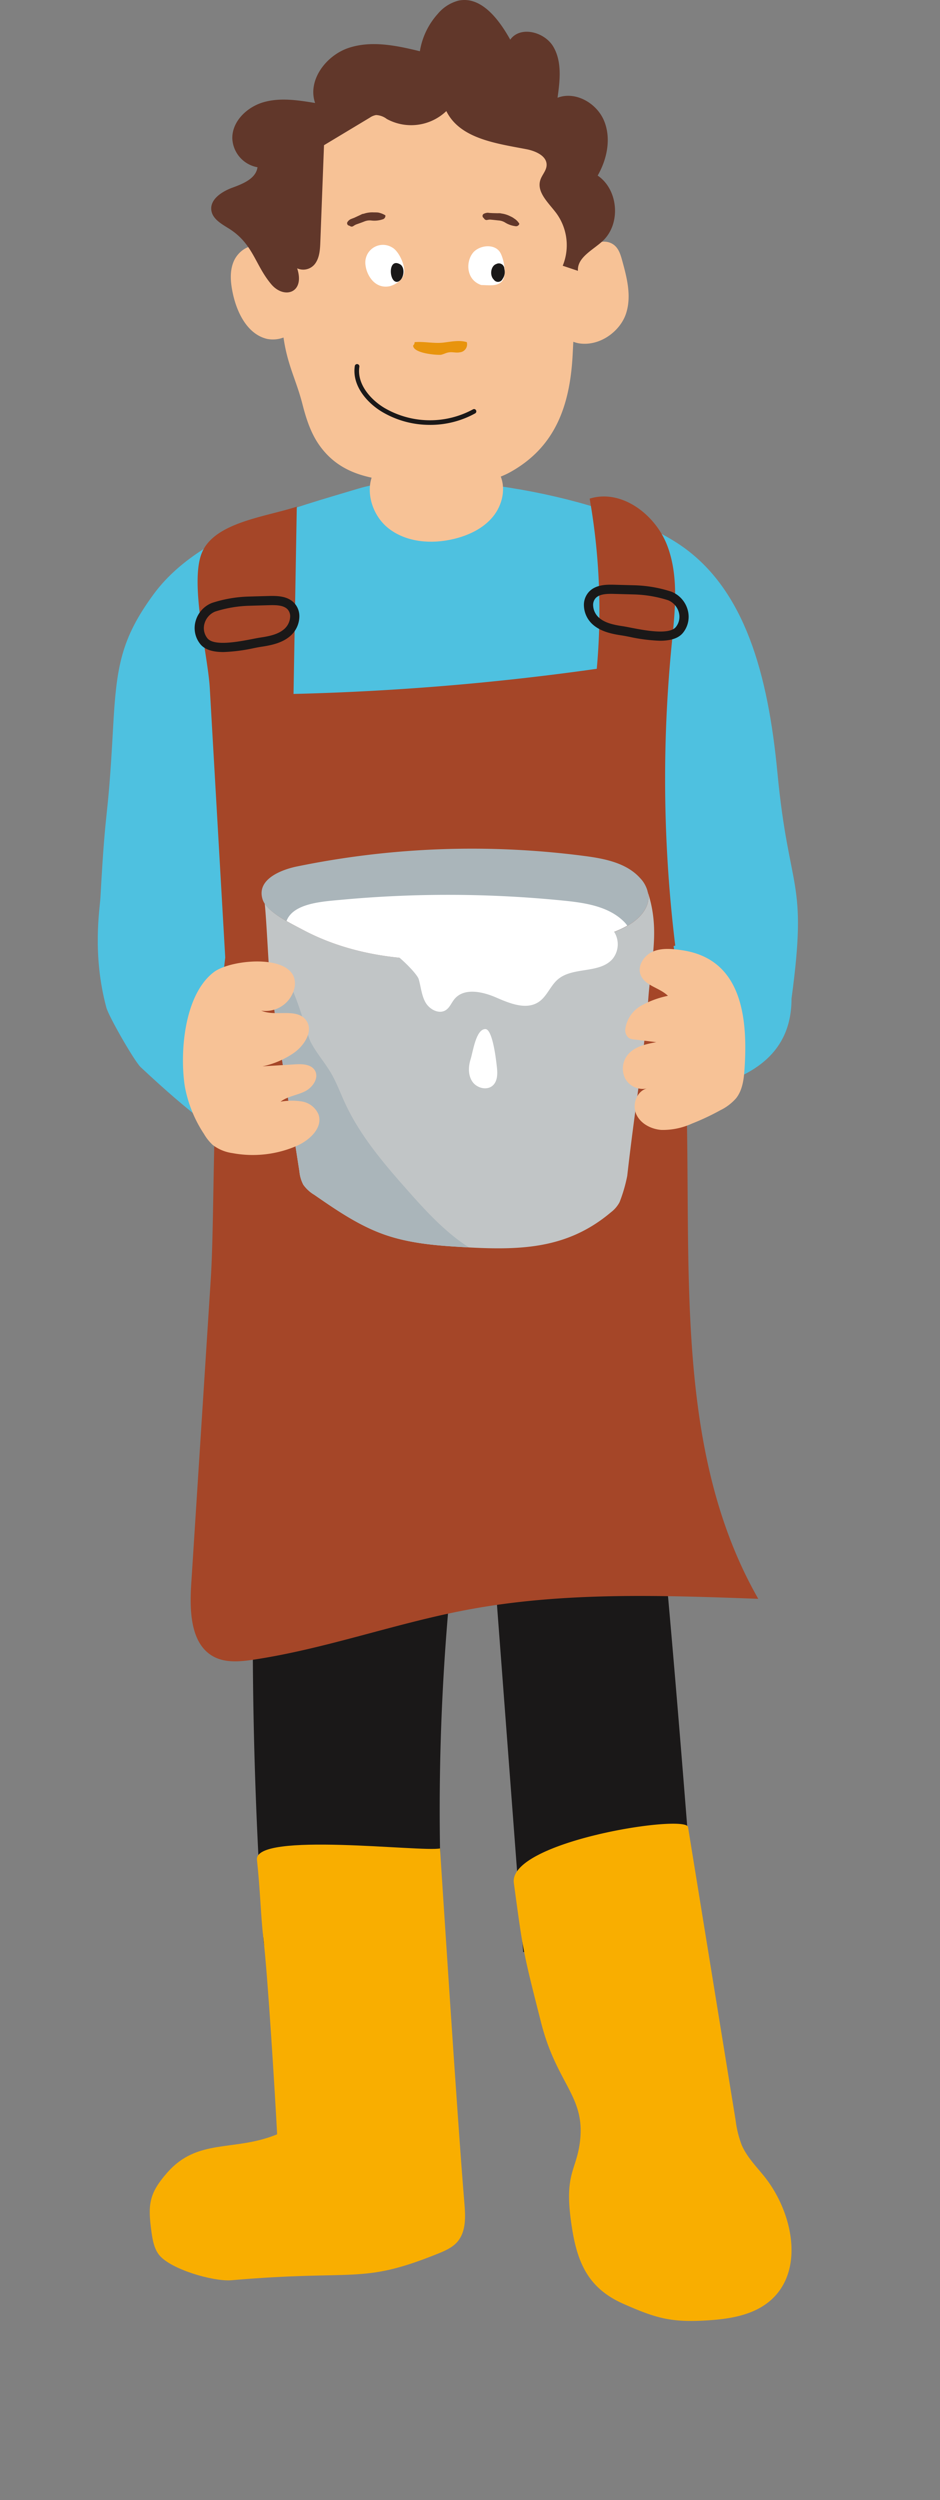
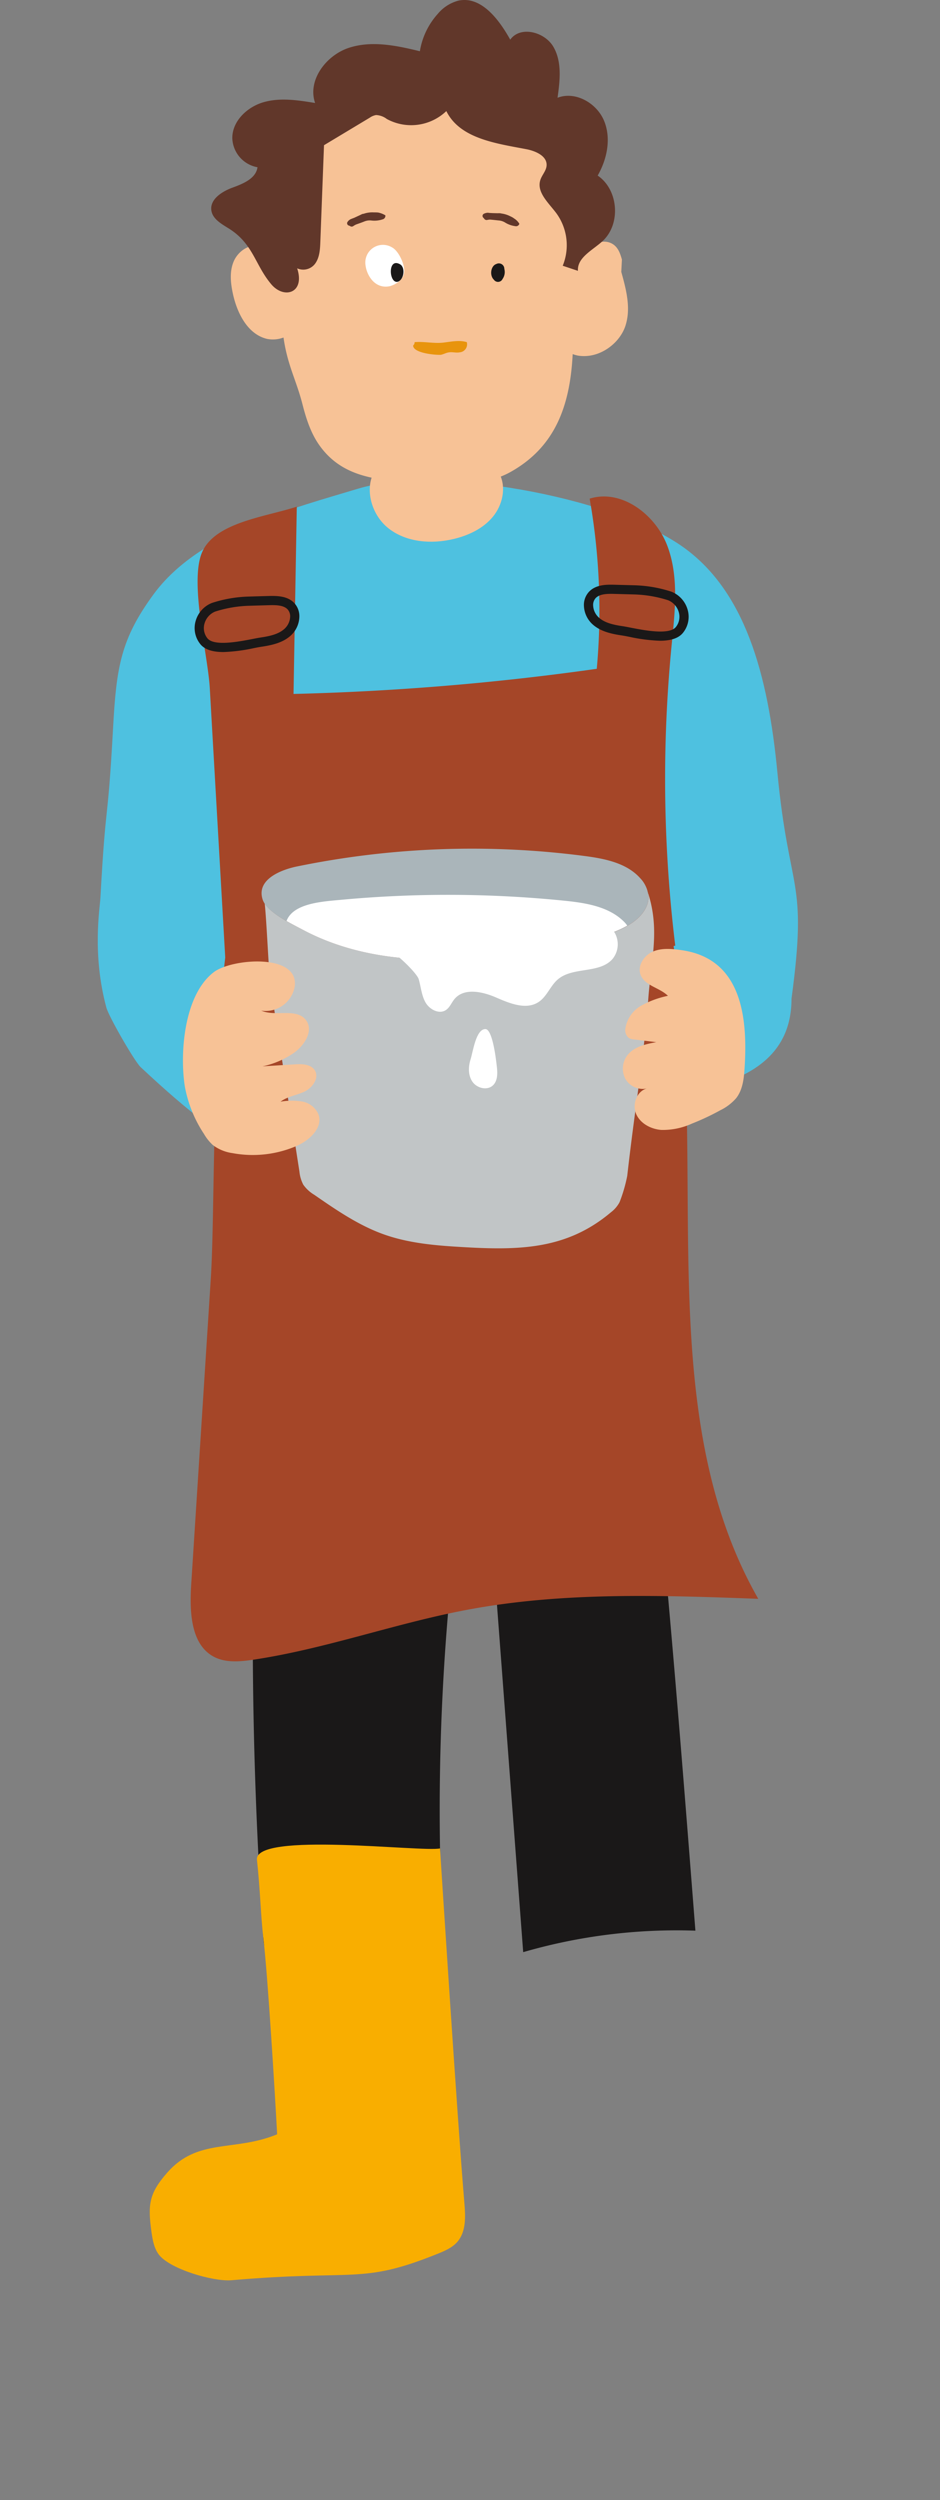
<svg xmlns="http://www.w3.org/2000/svg" id="Groupe_668" data-name="Groupe 668" width="274.881" height="730.322" viewBox="0 0 274.881 730.322">
  <rect x="0" y="0" width="274.881" height="730.322" fill="#808080" stroke="none" />
  <defs>
    <clipPath id="clip-path">
      <rect id="Rectangle_68" data-name="Rectangle 68" width="274.881" height="730.322" fill="none" />
    </clipPath>
  </defs>
  <g id="Groupe_667" data-name="Groupe 667" clip-path="url(#clip-path)">
    <path id="Tracé_2901" data-name="Tracé 2901" d="M47.581,433.117c.128,1.849.367,3.914,1.8,5.09,1.213,1,2.919,1.047,4.488,1.05l36.064.063c3.238.007,6.984-.233,8.887-2.851,1.379-1.9,1.307-4.449,1.189-6.791a678.237,678.237,0,0,1,10.92-159.7q6.324,83.678,12.648,167.357a161.055,161.055,0,0,1,50.358-6.276c-5.52-70.575-11.045-141.186-20.255-211.373-.5-3.824-1.106-7.864-3.55-10.849-2.287-2.791-5.832-4.206-9.3-5.206-24.16-6.972-48.925,1.286-70.566,12.09-25.9,12.929-21.957,25.534-23.57,53.121a1288.233,1288.233,0,0,0,.889,164.277" transform="translate(29.419 132.931)" fill="#1a1818" />
    <path id="Tracé_2902" data-name="Tracé 2902" d="M33.548,117.7c-9.588,13.055-10.891,21.278-11.854,38.951-1.641,30.089-2.06,19.549-3.7,49.637-.174,3.181-2.477,16.592,1.734,32.172.721,2.673,8.249,15.731,10.017,17.386,28.947,27.113,41.993,32.067,66.422,29.9,19.728-1.753,38.592-10.319,57.8-16.226,21.736-6.686,66.118-1.985,66.118-33.712,4.809-35.516-.719-30.24-4.13-66.008-2.741-28.748-9.5-53.5-28.245-66.344-21.127-14.472-71.727-23.432-94.324-16.6C74.709,92.5,46.912,99.505,33.548,117.7" transform="translate(11.379 55.882)" fill="#4ec1e0" />
    <path id="Tracé_2903" data-name="Tracé 2903" d="M174.779,218.647l.488-.143a401.422,401.422,0,0,1-1.066-87.66c.952-9.741,2.211-19.9-1.223-29.062s-13.389-16.754-22.735-13.846a188.6,188.6,0,0,1,2.076,49.71,763.685,763.685,0,0,1-88.676,7.346q.478-27.354.955-54.707c-9.155,2.993-23.932,4.555-27.7,13.337-3.748,8.733,1.7,29.947,2.256,39.644q2.258,39.36,4.518,78.717c-3.982,33.492-3.005,74.817-4.221,93.789q-2.858,44.587-5.718,89.174c-.488,7.6-.272,16.784,5.726,20.781,3.59,2.394,8.143,2.023,12.323,1.4,21.087-3.133,41.431-10.585,62.4-14.55,28.1-5.314,56.852-4.291,85.362-3.251-31.55-55.192-14.281-126.742-24.765-190.685" transform="translate(22.192 57.724)" fill="#a54628" />
-     <path id="Tracé_2904" data-name="Tracé 2904" d="M155,67.48c-.5-1.787-1.15-3.763-3.017-4.716-3.045-1.557-6.892.674-8.942,3.125-.41.49-.683,1.05-1.042,1.568q.239-4.747.48-9.492c.294-5.816.563-11.813-1.424-17.286-2.083-5.743-6.442-10.334-10.871-14.543A59.412,59.412,0,0,0,118.4,16.915c-15.6-8.675-36.557-3.537-48.88,9.384C58.638,37.7,54.8,53.107,54.552,69.084c-1.342-2.487-3.038-4.954-5.734-5.528-3.085-.656-6.213,1.678-7.4,4.6s-.847,6.234-.178,9.317c1.239,5.7,4.334,11.862,10.013,13.188a8.819,8.819,0,0,0,4.787-.407c1.186,8.226,3.7,12.286,5.553,19.527,1.078,4.213,2.439,8.442,4.964,11.984,7.246,10.165,18.65,10.268,31.112,11,8.455.493,17.444.872,24.829-3.274,13.073-7.339,17.348-19.422,18.105-34.394q.092-1.8.183-3.6a10.663,10.663,0,0,0,1.458.425c6.228,1.078,12.241-3.482,13.945-8.625s.259-10.61-1.188-15.809" transform="translate(26.865 8.344)" fill="#f7c296" />
+     <path id="Tracé_2904" data-name="Tracé 2904" d="M155,67.48c-.5-1.787-1.15-3.763-3.017-4.716-3.045-1.557-6.892.674-8.942,3.125-.41.49-.683,1.05-1.042,1.568q.239-4.747.48-9.492c.294-5.816.563-11.813-1.424-17.286-2.083-5.743-6.442-10.334-10.871-14.543A59.412,59.412,0,0,0,118.4,16.915c-15.6-8.675-36.557-3.537-48.88,9.384C58.638,37.7,54.8,53.107,54.552,69.084c-1.342-2.487-3.038-4.954-5.734-5.528-3.085-.656-6.213,1.678-7.4,4.6s-.847,6.234-.178,9.317c1.239,5.7,4.334,11.862,10.013,13.188a8.819,8.819,0,0,0,4.787-.407c1.186,8.226,3.7,12.286,5.553,19.527,1.078,4.213,2.439,8.442,4.964,11.984,7.246,10.165,18.65,10.268,31.112,11,8.455.493,17.444.872,24.829-3.274,13.073-7.339,17.348-19.422,18.105-34.394a10.663,10.663,0,0,0,1.458.425c6.228,1.078,12.241-3.482,13.945-8.625s.259-10.61-1.188-15.809" transform="translate(26.865 8.344)" fill="#f7c296" />
    <path id="Tracé_2905" data-name="Tracé 2905" d="M67.677,76.864c1.209-1.769,1.332-4.042,1.414-6.185q.536-14.131,1.075-28.261l13.387-8.045a4.606,4.606,0,0,1,1.832-.766,5.532,5.532,0,0,1,3.141,1.151,14.91,14.91,0,0,0,17.412-2.307c3.969,8.065,14.565,9.442,23.4,11.133,2.739.525,6.12,2.01,5.917,4.792-.11,1.54-1.362,2.744-1.831,4.213-1.148,3.58,2.434,6.69,4.683,9.7a15.852,15.852,0,0,1,1.865,15.342l4.447,1.487c-.254-3.932,4.347-6.038,7.236-8.714,5.389-4.99,4.62-15.005-1.464-19.115,2.781-4.839,4.01-10.907,1.851-16.055s-8.374-8.683-13.585-6.676c.709-5.025,1.337-10.487-1.208-14.874s-9.69-6.234-12.625-2.095c-3.306-5.945-8.513-12.823-15.165-11.4a11.741,11.741,0,0,0-6,3.834A21.4,21.4,0,0,0,98.2,14.97c-6.821-1.666-14.08-3.186-20.756-1s-12.186,9.484-9.879,16.117c-4.977-.816-10.14-1.623-14.994-.256s-9.3,5.565-9.219,10.6a8.935,8.935,0,0,0,7.361,8.425c-.437,3.277-4.173,4.812-7.279,5.945s-6.694,3.42-6.206,6.691c.37,2.49,2.937,3.91,5.075,5.243,7.194,4.48,7.65,10.63,12.435,16.3,3.773,4.47,9.945,2.555,7.577-4.65a4.326,4.326,0,0,0,5.364-1.52" transform="translate(24.583 0)" fill="#61372a" />
    <path id="Tracé_2906" data-name="Tracé 2906" d="M64.364,49.015a5.157,5.157,0,0,1,7.826-5.183c1.874,1.04,3.665,4.932,3.477,7.013-.1,2.208-2.206,3.728-4.246,4.289-4.392.874-6.723-3.289-7.057-6.12" transform="translate(42.528 28.481)" fill="#fff" fill-rule="evenodd" />
-     <path id="Tracé_2907" data-name="Tracé 2907" d="M92.328,53.488c-1.4,1.686-4.2,1.145-6.12,1.145-4.62-1.583-4.578-7.264-2.081-9.783,1.957-1.874,5.89-2.289,7.535.125,1.145,1.748,2.145,6.723.666,8.513" transform="translate(54.509 28.63)" fill="#fff" fill-rule="evenodd" />
    <path id="Tracé_2908" data-name="Tracé 2908" d="M72.931,61.045a1.133,1.133,0,0,0,.229-.749c2.684-.229,5.371.4,8.1.166,2.269-.229,4.849-.874,7.16-.166a2.35,2.35,0,0,1-2.1,2.977c-.978.208-2.062-.146-3.018,0-.917.061-1.832.686-2.623.728-1.581.063-7.909-.5-7.95-2.706Z" transform="translate(48.082 39.652)" fill="#e8940d" />
    <path id="Tracé_2909" data-name="Tracé 2909" d="M87.963,46.489a1.6,1.6,0,0,1,2.351,1.435,3.518,3.518,0,0,1-.522,2.935,1.461,1.461,0,0,1-2.538.208c-1.332-1.248-.9-4.058.709-4.578" transform="translate(57.168 30.637)" fill="#1a1818" fill-rule="evenodd" />
    <path id="Tracé_2910" data-name="Tracé 2910" d="M70.913,51.7c-2.665.834-3.165-7.223.583-5.078,1.643.937,1.145,4.434-.583,5.078" transform="translate(45.488 30.584)" fill="#1a1818" fill-rule="evenodd" />
    <path id="Tracé_2911" data-name="Tracé 2911" d="M62.919,41.347a.813.813,0,0,1-.957,0c-.063-.063-.209-.063-.251-.125a.7.7,0,0,1-.457-1.125,2.289,2.289,0,0,1,1-.812c.312-.125.583-.228.874-.332l1.708-.791c.271-.125.5-.251.749-.354a3.6,3.6,0,0,0,.791-.188,7.815,7.815,0,0,1,2.52-.271c.457,0,.874,0,1.289.042a6.528,6.528,0,0,1,1.957.729c.166.083.208.186.146.4a1.067,1.067,0,0,1-.832.874,7.54,7.54,0,0,1-3.184.334,4.177,4.177,0,0,0-2.125.271c-.811.332-1.623.6-2.435.894a4.989,4.989,0,0,0-.791.458" transform="translate(40.4 24.694)" fill="#61372a" fill-rule="evenodd" />
    <path id="Tracé_2912" data-name="Tracé 2912" d="M95.592,40.889a.991.991,0,0,1-1.1.439,7.474,7.474,0,0,1-2.894-1.02,4.191,4.191,0,0,0-2-.646c-.811-.083-1.645-.188-2.477-.249a4.583,4.583,0,0,0-.9.125.853.853,0,0,1-.811-.4c-.042-.1-.125-.146-.188-.229a.711.711,0,0,1,.083-1.186,2.8,2.8,0,0,1,1.228-.312,6.525,6.525,0,0,0,.9.083c.6.042,1.186.042,1.832.061.271,0,.542-.02.791,0,.229.022.458.1.729.126a8.117,8.117,0,0,1,2.331.791A5.054,5.054,0,0,1,94.2,39.1a4.623,4.623,0,0,1,1.435,1.415c.1.125.063.249-.042.374" transform="translate(56.164 24.735)" fill="#61372a" fill-rule="evenodd" />
-     <path id="Tracé_2913" data-name="Tracé 2913" d="M84.488,81.784a27.274,27.274,0,0,1-14.009-3.8c-4.231-2.523-8.851-7.542-7.979-13.387a.67.67,0,0,1,.771-.566.68.68,0,0,1,.565.771c-.779,5.186,3.462,9.723,7.329,12.032a26.391,26.391,0,0,0,25.874.429.636.636,0,0,1,.909.259.659.659,0,0,1-.259.909,27.188,27.188,0,0,1-13.2,3.357" transform="translate(41.252 42.331)" fill="#1a1818" />
    <path id="Tracé_2914" data-name="Tracé 2914" d="M67.114,84.141c-3.927,5.376-1.786,13.617,3.449,17.73s12.57,4.663,19.045,3.118c4.342-1.035,8.613-3.03,11.462-6.467s3.99-8.5,2.005-12.5c-3.4-6.841-12.892-7.111-20.5-6.4Q74.287,80.4,66,81.174" transform="translate(43.037 52.465)" fill="#f7c296" />
    <path id="Tracé_2915" data-name="Tracé 2915" d="M42.665,121.186c-2.914,0-5.52-.6-6.9-2.523A7.423,7.423,0,0,1,34.594,112a7.991,7.991,0,0,1,4.733-5.158A38.037,38.037,0,0,1,50.1,104.978l5.9-.166c2.58-.065,5.483.037,7.4,2.06A5.676,5.676,0,0,1,64.883,111a7.714,7.714,0,0,1-2.43,5.3c-2.3,2.133-5.427,2.847-8.46,3.312-.659.091-1.485.249-2.422.435a49.6,49.6,0,0,1-8.905,1.141m-2.412-11.819h0a5.347,5.347,0,0,0-3.08,3.414,4.746,4.746,0,0,0,.761,4.3c1.817,2.505,9.166,1.076,13.127.316.983-.194,1.856-.36,2.533-.463,3.015-.445,5.362-1.066,7.022-2.606a5.1,5.1,0,0,0,1.578-3.424,3,3,0,0,0-.743-2.179c-1.159-1.226-3.284-1.281-5.381-1.226l-5.9.168a35.952,35.952,0,0,0-9.917,1.7" transform="translate(22.653 69.289)" fill="#1a1818" />
    <path id="Tracé_2916" data-name="Tracé 2916" d="M125.02,119.2a49.5,49.5,0,0,1-8.906-1.141c-.937-.186-1.762-.344-2.412-.435-3.043-.465-6.18-1.179-8.48-3.312a7.734,7.734,0,0,1-2.43-5.307,5.662,5.662,0,0,1,1.493-4.118c1.93-2.032,4.852-2.125,7.4-2.05l5.9.158a37.975,37.975,0,0,1,10.769,1.864,7.991,7.991,0,0,1,4.733,5.158,7.423,7.423,0,0,1-1.169,6.661c-1.392,1.92-4,2.523-6.9,2.523M110.678,105.5c-1.716,0-3.46.194-4.444,1.234a2.954,2.954,0,0,0-.743,2.179,5.038,5.038,0,0,0,1.568,3.424c1.661,1.54,4.017,2.161,7.042,2.606.668.1,1.54.269,2.523.463,3.952.761,11.318,2.2,13.127-.314a4.749,4.749,0,0,0,.761-4.306,5.347,5.347,0,0,0-3.08-3.414,35.952,35.952,0,0,0-9.917-1.7l-5.89-.158c-.316-.008-.631-.018-.947-.018" transform="translate(67.96 67.977)" fill="#1a1818" />
    <path id="Tracé_2917" data-name="Tracé 2917" d="M111.243,325.492s5.118,79.978,7.131,103.648c.332,3.919.52,8.311-2.058,11.281-1.53,1.761-3.777,2.689-5.942,3.558-22.319,8.952-23.476,4.487-60.1,7.656-5.314.46-18.2-3.274-21.333-7.595-1.356-1.87-1.758-4.248-2.078-6.535-1.108-7.937-.716-11.213,4.56-17.246,8.984-10.273,19.568-6.062,32.192-11.249-.588-11.072-2.728-46.423-4.043-57.431-.743-6.2-.9-14.038-1.861-22.733-.925-8.357,48.521-2.2,53.531-3.354" transform="translate(17.429 214.469)" fill="#f9ae00" />
-     <path id="Tracé_2918" data-name="Tracé 2918" d="M141.409,321.692l13.929,85.749a30.029,30.029,0,0,0,1.767,7.131c1.478,3.425,4.163,6.156,6.51,9.057,8.474,10.479,12.033,27.665,1.8,36.434-5,4.283-11.945,5.342-18.514,5.743-10.445.638-14.826-.618-24.4-4.847s-13.171-11.008-14.892-21.331c-2.758-16.54.992-17.1,2.145-25.66,1.841-13.638-6.678-16.939-11.309-35.14-5.243-20.6-5.243-20.6-7.975-40.818-1.638-12.115,50.3-20.211,50.938-16.318" transform="translate(59.791 212.039)" fill="#f9ae00" />
    <path id="Tracé_2919" data-name="Tracé 2919" d="M158.592,157.611c.115.349-.314-.894-.812-1.935a7.4,7.4,0,0,1,1.035,3.45c.028,3.216-2.389,5.964-5.078,7.729-4.43,2.91-9.771,4.017-14.972,5.048-15.6,3.088-31.413,6.012-47.307,5.329-11.56-.5-23.245-3.015-33.519-8.464-2.924-1.55-9.175-4.419-11.337-7.759.5,4.595,1.058,17.153,1.375,20.135.631,5.964,1.561,11.891,2.485,17.814q3.142,20.163,6.284,40.326a10.456,10.456,0,0,0,1.13,3.859,10.451,10.451,0,0,0,3.2,2.95c6.424,4.437,12.942,8.92,20.294,11.547,6.646,2.374,13.751,3.145,20.794,3.591,17.617,1.118,32.175,1.36,45.67-10.017a9,9,0,0,0,2.533-2.957,44.317,44.317,0,0,0,2.244-7.7c2.354-20.816,4.983-35.416,6.153-51.677.832-11.567,3.493-20.274-.173-31.275" transform="translate(30.811 102.927)" fill="#c1c5c6" />
    <path id="Tracé_2920" data-name="Tracé 2920" d="M56.371,154.445a254.457,254.457,0,0,1,84.033-3.076c5.954.776,12.371,2.023,16.367,6.5a8.639,8.639,0,0,1,2.409,5.51c.028,3.216-2.387,5.964-5.077,7.729-4.43,2.91-9.771,4.018-14.972,5.047-15.6,3.09-31.414,6.013-47.308,5.331-11.558-.5-23.245-3.015-33.519-8.464-3.256-1.728-10.7-5.09-11.944-8.92-1.942-5.969,5.613-8.753,10.01-9.658" transform="translate(30.445 98.673)" fill="#aab5ba" />
    <path id="Tracé_2921" data-name="Tracé 2921" d="M55.4,167.655c10.273,5.449,21.959,7.969,33.519,8.464,15.894.681,31.7-2.241,47.307-5.331,4.781-.947,9.646-2.025,13.847-4.44a7.637,7.637,0,0,0-.937-1.13c-4.487-4.479-11.273-5.522-17.58-6.156a338.425,338.425,0,0,0-65.039-.261c-5.523.512-14.117.97-16.078,6.2,1.87,1.066,3.723,2,4.962,2.656" transform="translate(33.348 104.042)" fill="#fff" />
    <path id="Tracé_2922" data-name="Tracé 2922" d="M78.485,179.126c.671,2.277.821,4.748,2,6.809s3.962,3.53,5.944,2.223c1.145-.754,1.641-2.161,2.518-3.216,2.8-3.362,8.171-2.2,12.183-.455s8.842,3.726,12.469,1.281c2.394-1.613,3.377-4.691,5.57-6.567,4.4-3.761,12.133-1.608,15.97-5.939a6.776,6.776,0,0,0-.314-8.994c-2.377-2.332-6.067-2.51-9.4-2.54-19.951-.173-40.494.038-58.945,7.633,2.4-.985,11.4,7.7,12.007,9.764" transform="translate(43.953 106.906)" fill="#fff" />
    <path id="Tracé_2923" data-name="Tracé 2923" d="M87.359,180.967c1.9,0,2.977,7.3,3.4,11.46.181,1.764.1,3.771-1.193,4.988-1.668,1.573-4.656.844-5.972-1.032s-1.254-4.425-.556-6.608,1.558-8.809,4.317-8.809" transform="translate(54.581 119.649)" fill="#fff" />
-     <path id="Tracé_2924" data-name="Tracé 2924" d="M80.721,247.5c6.646,2.374,13.753,3.145,20.794,3.591,1.415.09,2.781.158,4.158.231-6.381-4.043-11.846-9.809-16.934-15.525-7.309-8.218-14.678-16.63-19.3-26.613-1.357-2.934-2.468-5.99-4.1-8.779-1.827-3.12-4.276-5.854-5.937-9.065-1.641-3.181-6.861-26.981-11.821-18.51.618,5.346,1.4,10.673,2.233,15.989q3.14,20.163,6.283,40.326A10.456,10.456,0,0,0,57.227,233a10.476,10.476,0,0,0,3.2,2.95c6.422,4.437,12.942,8.922,20.293,11.547" transform="translate(31.459 113.07)" fill="#aab5ba" />
    <path id="Tracé_2925" data-name="Tracé 2925" d="M64.86,176.59a8.644,8.644,0,0,1-9.759,6.847c4.229,1.862,10.384-.9,13.118,2.821,2.3,3.128-.568,7.505-3.786,9.673a25.376,25.376,0,0,1-8.952,3.781q4.754-.292,9.508-.581c2.113-.13,4.651-.053,5.773,1.741,1.362,2.181-.616,5.043-2.927,6.175s-5.042,1.419-7.082,2.987a18.9,18.9,0,0,1,6.3-.047,6.4,6.4,0,0,1,4.773,3.736c1.4,3.876-2.555,7.577-6.331,9.221a32.365,32.365,0,0,1-18.811,2.118,12.266,12.266,0,0,1-5.746-2.369,13.438,13.438,0,0,1-2.57-3.213,37.228,37.228,0,0,1-5.633-14.014c-1.482-9.788-.193-26.658,8.5-33.275,5.246-4,25.238-5.63,23.63,4.4" transform="translate(21.293 111.789)" fill="#f7c296" />
    <path id="Tracé_2926" data-name="Tracé 2926" d="M126.736,167.214c-2.794-.385-5.753-.671-8.339.452s-4.563,4.151-3.553,6.786c1.224,3.189,5.552,3.718,7.985,6.118a27.443,27.443,0,0,0-7.811,2.877,9.3,9.3,0,0,0-4.618,6.615,2.929,2.929,0,0,0,1.028,2.847,3.607,3.607,0,0,0,1.5.405q3.247.4,6.5.789c-3.09.575-6.455,1.311-8.409,3.773a6.419,6.419,0,0,0-.618,6.972,5.862,5.862,0,0,0,6.329,2.777c-2.978.726-4.409,4.6-3.206,7.422s4.321,4.467,7.377,4.7a20.558,20.558,0,0,0,8.932-1.842,71.475,71.475,0,0,0,8.352-3.925,14.593,14.593,0,0,0,4.6-3.507c1.767-2.253,2.211-5.249,2.415-8.1,1.09-15.293-.664-32.693-18.457-35.152" transform="translate(72.489 110.33)" fill="#f7c296" />
  </g>
</svg>